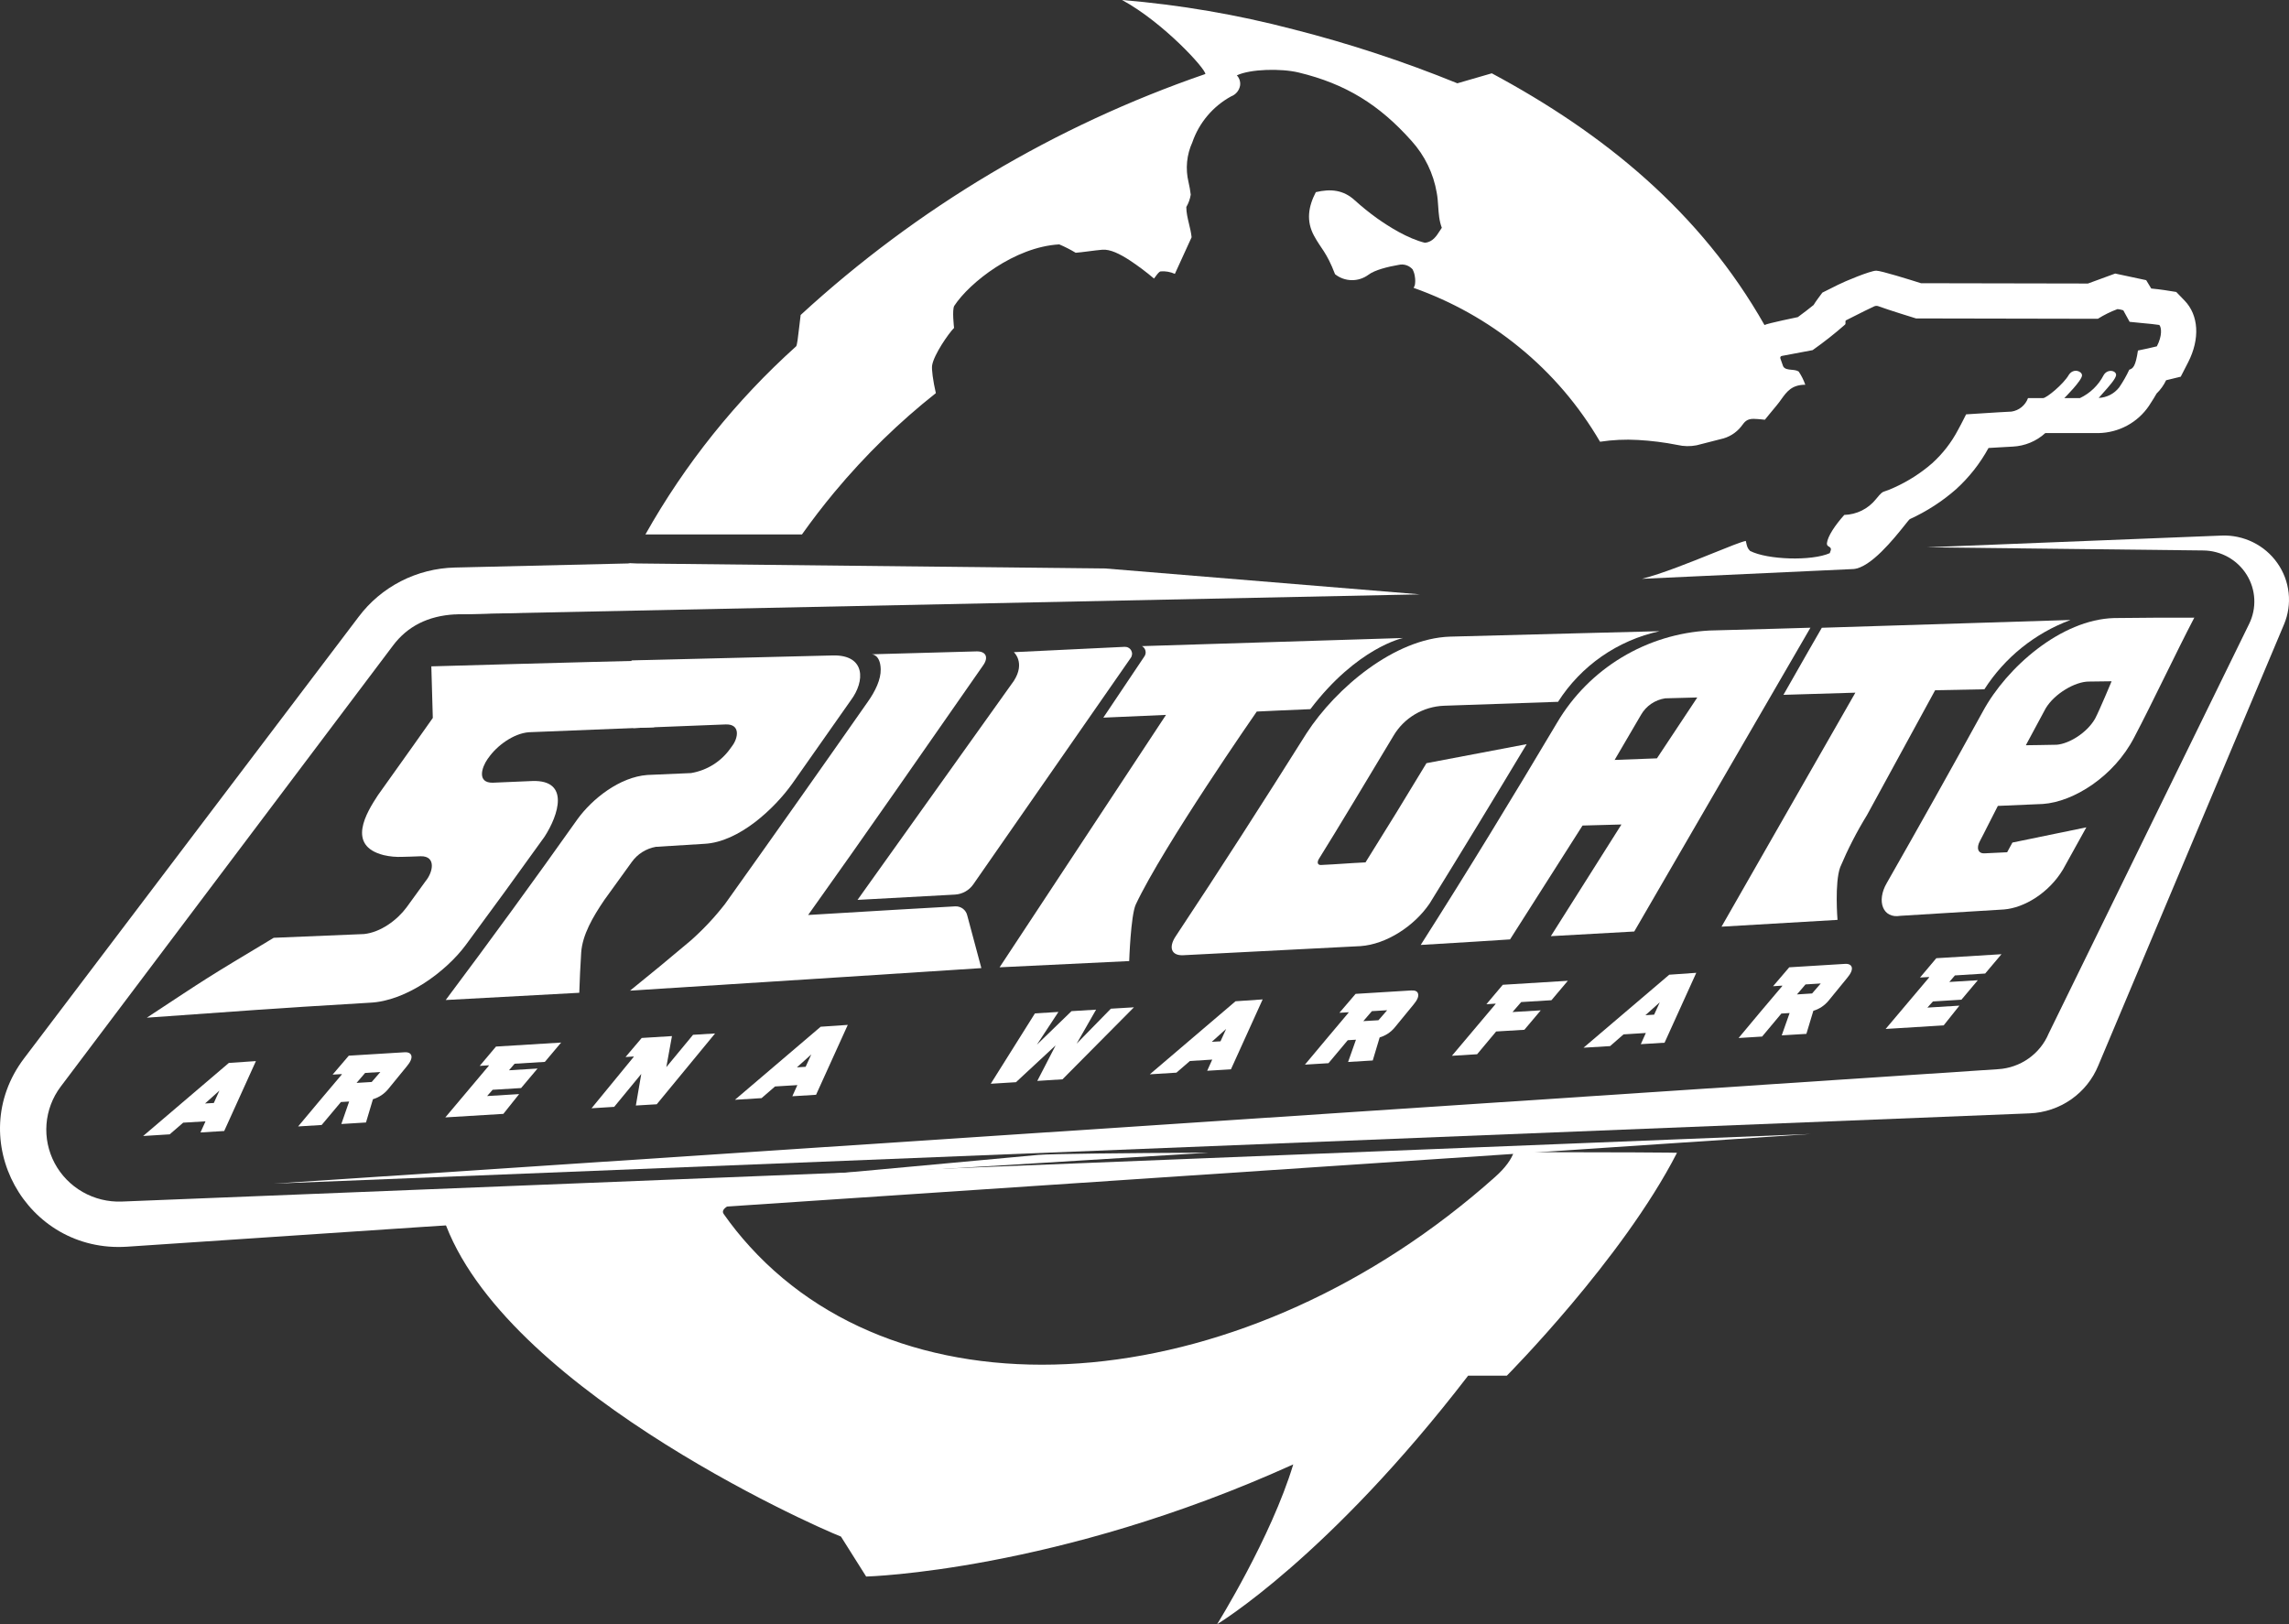
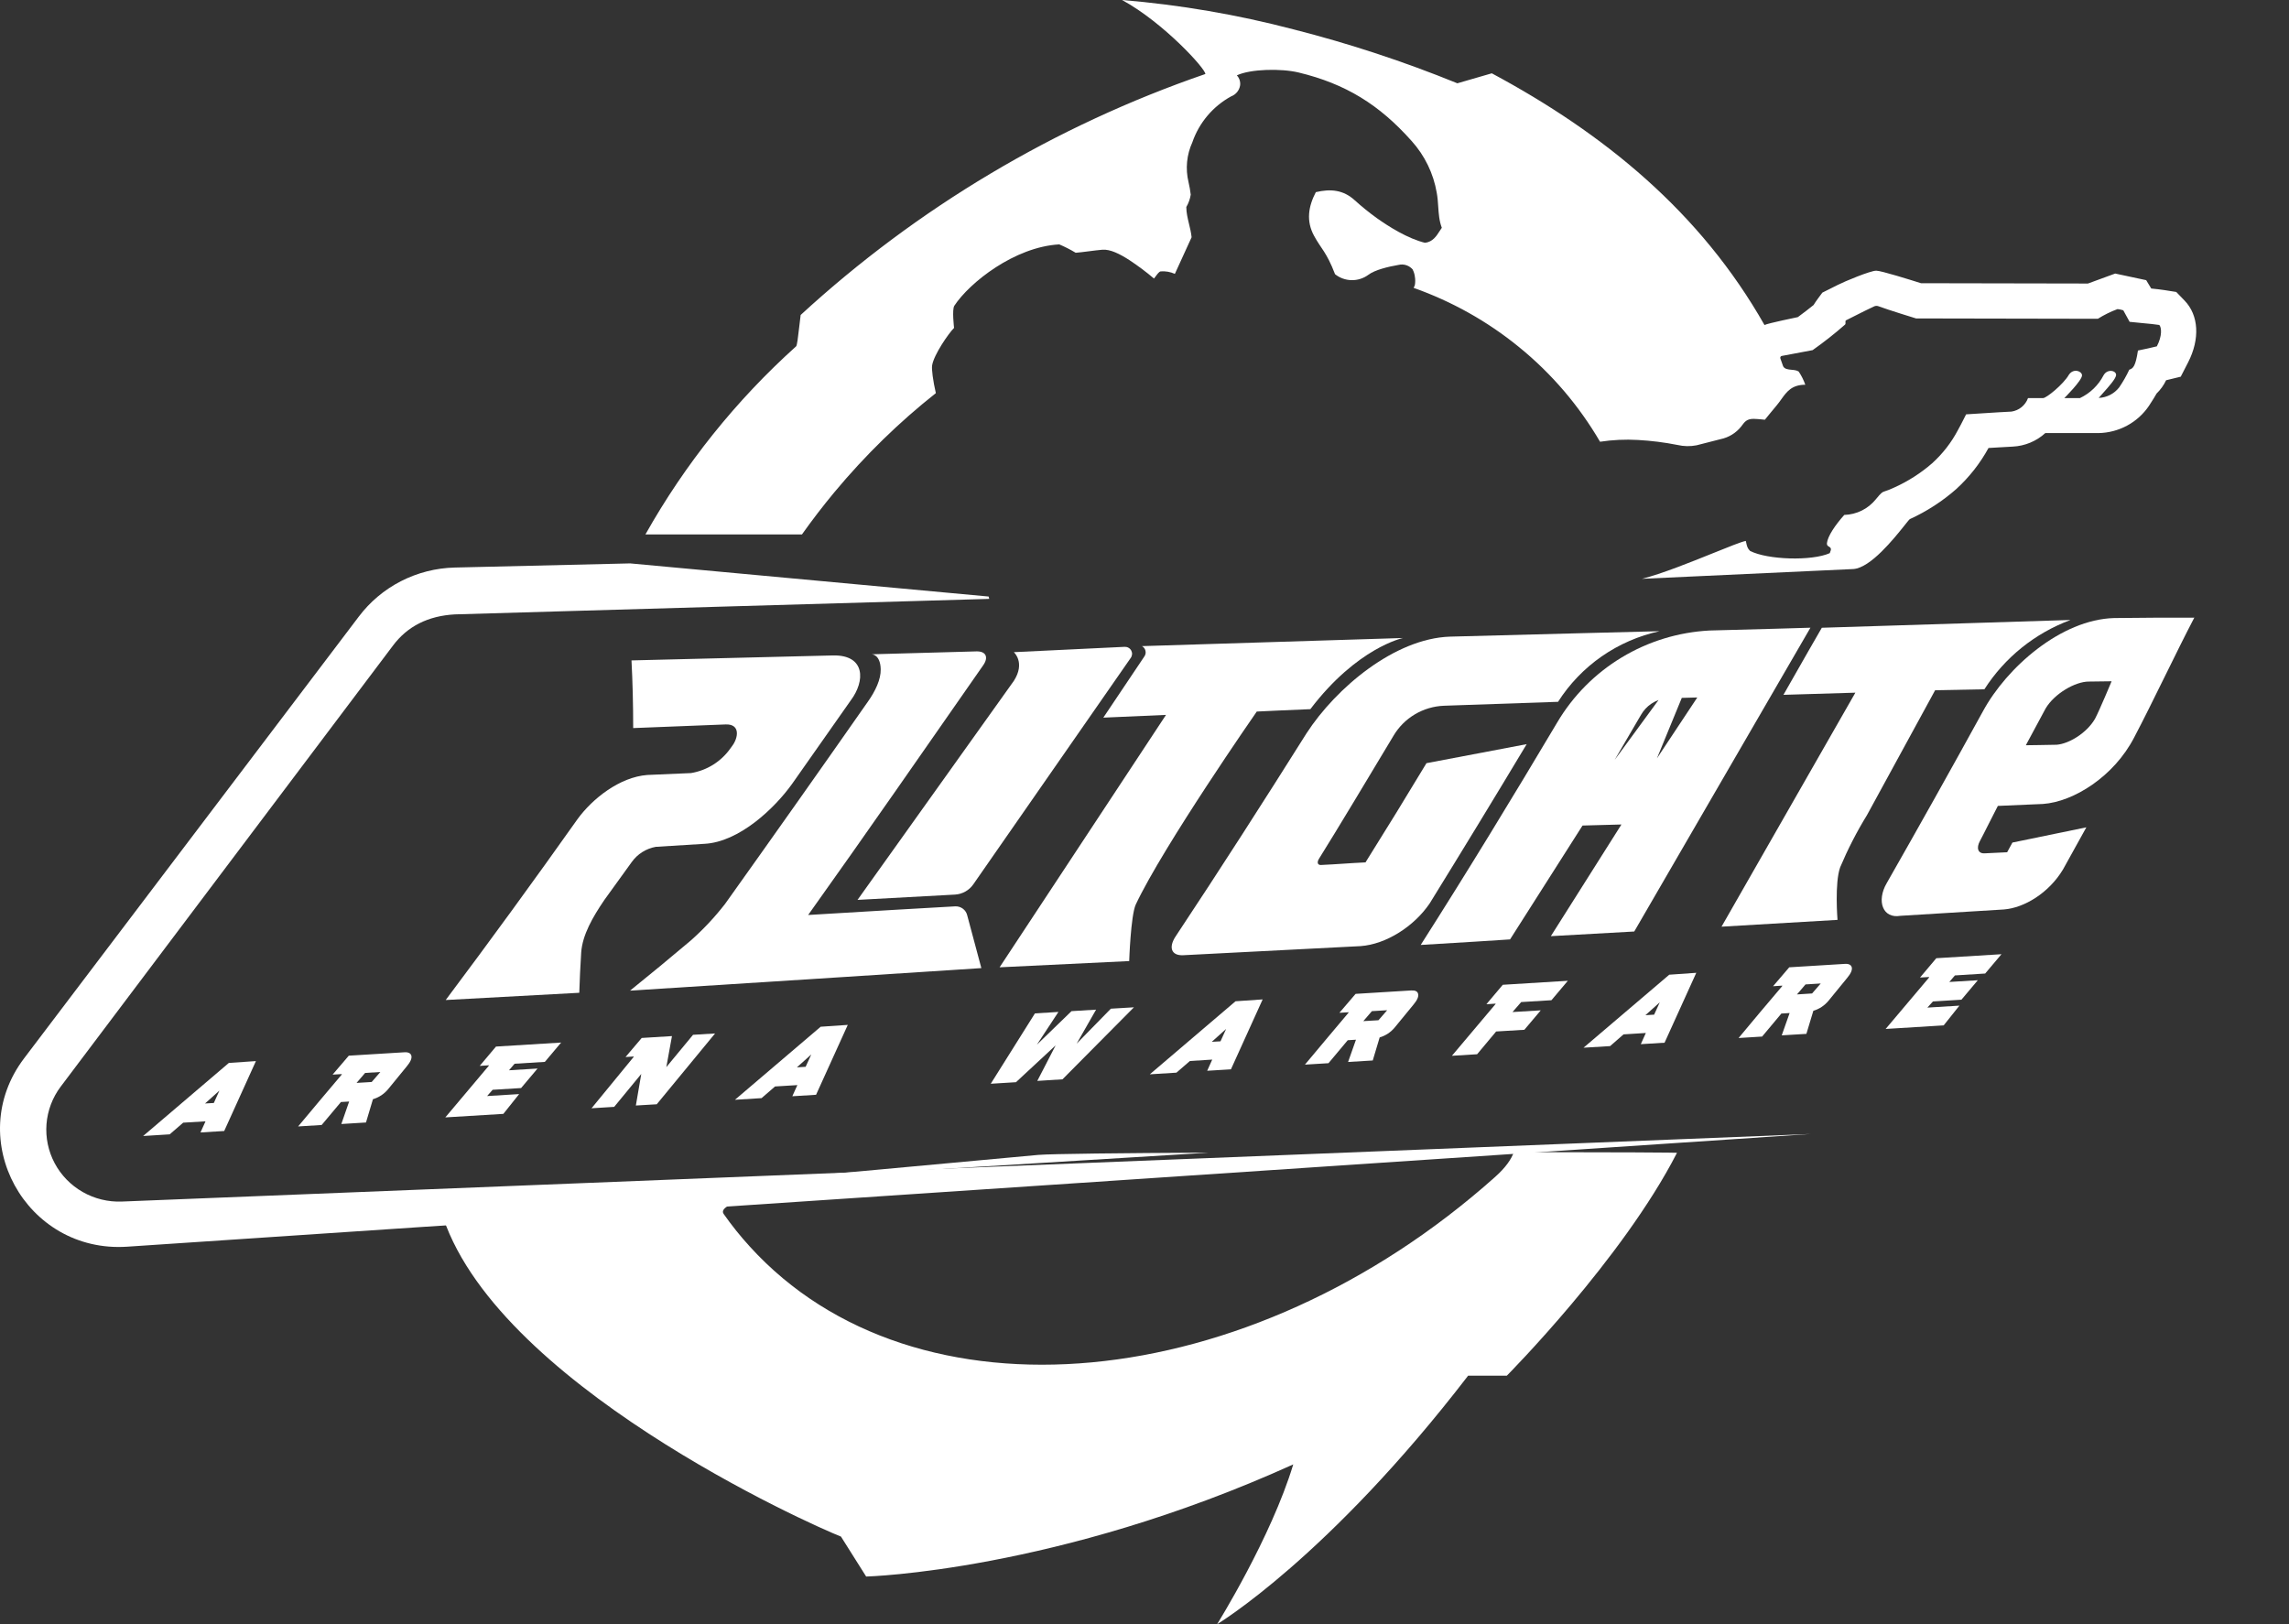
<svg xmlns="http://www.w3.org/2000/svg" width="124" height="88" viewBox="0 0 124 88" fill="none">
  <rect x="0" y="0" width="124" height="88" fill="#333333" stroke="none" />
  <path d="M82.008 62.423C81.88 62.786 81.588 63.241 80.988 63.773C67.636 75.688 49.565 77.376 40.622 67.544C40.111 66.985 39.636 66.392 39.202 65.773C38.385 64.612 50.248 63.386 50.248 63.386L65.488 62.452C60.74 62.475 57.01 62.514 56.248 62.574L23.877 65.555C26.584 74.887 43.973 82.638 45.557 83.254L46.922 85.419C46.922 85.419 57.239 85.151 70.058 79.343C68.859 83.314 65.934 88 65.934 88C65.934 88 71.954 84.396 79.532 74.535H81.629C81.629 74.535 87.89 68.231 90.843 62.466C91.154 62.444 87.276 62.427 82.008 62.423Z" fill="white" />
  <path d="M4.476 64.582C5.119 64.95 5.854 65.13 6.596 65.102L98.099 61.441L6.894 67.547C1.393 67.916 -2.005 61.714 1.305 57.342L19.423 33.426C20.029 32.617 20.814 31.955 21.717 31.491C22.62 31.028 23.618 30.774 24.635 30.75L34.127 30.526C34.127 30.525 34.128 30.524 34.128 30.523L34.13 30.525L53.557 32.321C53.568 32.364 53.578 32.406 53.589 32.448L24.64 33.288C23.19 33.369 22.067 33.932 21.278 34.992L3.285 58.879C2.842 59.469 2.577 60.172 2.519 60.905C2.462 61.638 2.615 62.373 2.961 63.023C3.308 63.674 3.833 64.215 4.476 64.582Z" fill="white" />
  <path d="M43.444 28.956C43.998 28.175 44.581 27.416 45.193 26.678C46.884 24.645 48.737 22.849 50.697 21.301C50.545 20.64 50.458 19.991 50.496 19.791C50.591 19.214 51.386 18.062 51.684 17.767C51.684 17.767 51.564 16.768 51.698 16.566C52.523 15.31 54.967 13.376 57.382 13.241C57.689 13.371 57.986 13.523 58.272 13.695C58.424 13.686 58.678 13.653 58.946 13.619C59.22 13.584 59.509 13.546 59.72 13.53C60.138 13.498 60.66 13.752 61.206 14.109C61.661 14.411 62.098 14.739 62.514 15.091C62.543 15.058 62.575 15.014 62.609 14.967C62.694 14.851 62.789 14.72 62.875 14.704C63.139 14.683 63.404 14.73 63.645 14.839C63.907 14.262 64.168 13.693 64.42 13.143L64.552 12.854C64.525 12.601 64.467 12.361 64.41 12.126C64.337 11.82 64.265 11.523 64.265 11.217C64.386 11.01 64.468 10.782 64.505 10.546C64.478 10.319 64.438 10.095 64.386 9.872C64.21 9.148 64.283 8.386 64.593 7.708C64.957 6.65 65.705 5.764 66.691 5.222C66.819 5.174 66.931 5.093 67.017 4.988C67.103 4.883 67.159 4.757 67.18 4.624C67.192 4.526 67.183 4.427 67.152 4.334C67.121 4.24 67.07 4.154 67.002 4.083C67.74 3.734 69.406 3.701 70.348 3.928C72.897 4.542 74.716 5.668 76.467 7.635C77.181 8.426 77.655 9.402 77.832 10.448C77.878 10.693 77.894 10.939 77.911 11.185C77.937 11.576 77.963 11.965 78.106 12.342C78.069 12.396 78.034 12.45 77.999 12.504C77.807 12.803 77.618 13.097 77.207 13.154C76.893 13.446 76.532 14.615 76.532 14.615C76.591 14.729 76.629 14.853 76.645 14.98C76.673 15.136 76.673 15.295 76.645 15.451C76.622 15.499 76.601 15.548 76.58 15.597C78.633 16.327 80.557 17.391 82.287 18.803C84.082 20.262 85.546 21.998 86.678 23.934C87.357 23.831 88.046 23.798 88.731 23.838C89.45 23.878 90.165 23.968 90.87 24.108C91.21 24.187 91.563 24.194 91.906 24.127L93.203 23.795C93.645 23.705 94.041 23.463 94.32 23.113C94.337 23.091 94.353 23.07 94.368 23.049C94.513 22.855 94.632 22.694 94.992 22.694C95.238 22.699 95.607 22.742 95.607 22.742C95.607 22.742 96.055 22.188 96.238 21.974C96.332 21.864 96.414 21.749 96.495 21.636C96.788 21.227 97.061 20.846 97.797 20.846C97.709 20.593 97.589 20.353 97.439 20.131C97.335 20.061 97.192 20.048 97.052 20.035C96.863 20.017 96.678 20 96.596 19.845C96.555 19.74 96.497 19.567 96.455 19.445L96.445 19.414C96.441 19.401 96.439 19.386 96.441 19.372C96.443 19.358 96.448 19.344 96.455 19.331C96.463 19.319 96.472 19.309 96.484 19.3C96.496 19.292 96.51 19.287 96.525 19.285L98.193 18.971C98.804 18.54 99.391 18.078 99.952 17.585C99.979 17.553 99.977 17.509 99.974 17.466C99.972 17.427 99.97 17.388 99.991 17.361C100.159 17.278 100.329 17.192 100.499 17.105C100.843 16.931 101.191 16.755 101.537 16.595C101.574 16.58 101.613 16.572 101.653 16.572C101.693 16.572 101.732 16.58 101.769 16.595C102.277 16.787 103.796 17.253 103.796 17.253L113.646 17.272C113.982 17.061 114.339 16.885 114.711 16.747C114.817 16.758 114.921 16.78 115.022 16.812C115.108 16.963 115.223 17.174 115.308 17.331L115.366 17.437C115.618 17.465 115.862 17.488 116.09 17.509C116.428 17.54 116.732 17.568 116.975 17.607C117.098 17.745 117.139 18.197 116.841 18.765C116.506 18.846 116.199 18.917 115.817 18.992C115.686 19.858 115.555 19.961 115.347 20.031C115.192 20.365 115.009 20.685 114.801 20.989C114.669 21.158 114.502 21.297 114.31 21.396C114.119 21.494 113.908 21.55 113.692 21.56C113.76 21.481 113.841 21.39 113.927 21.293C114.236 20.948 114.606 20.533 114.632 20.334C114.665 20.08 114.165 19.956 113.954 20.334C113.676 20.873 113.227 21.307 112.676 21.568H111.829C111.829 21.568 112.788 20.618 112.788 20.334C112.777 20.102 112.323 19.939 112.078 20.302C111.775 20.829 110.857 21.568 110.682 21.568H109.862C109.793 21.759 109.674 21.927 109.516 22.057C109.359 22.186 109.169 22.27 108.967 22.301C108.686 22.311 107.905 22.361 107.214 22.405C106.956 22.422 106.71 22.438 106.508 22.45C106.465 22.534 106.422 22.619 106.379 22.705C106.277 22.905 106.176 23.107 106.068 23.297C105.713 23.974 105.239 24.584 104.67 25.099C104.055 25.634 103.364 26.077 102.619 26.413C102.382 26.526 102.244 26.572 102.147 26.603C101.957 26.666 101.927 26.675 101.622 27.047C101.416 27.304 101.156 27.514 100.861 27.661C100.565 27.808 100.24 27.889 99.909 27.899C99.412 28.453 99.013 29.051 98.969 29.425C98.958 29.546 99.016 29.58 99.075 29.615C99.104 29.632 99.134 29.649 99.155 29.676C99.207 29.742 99.184 29.803 99.15 29.892C99.141 29.916 99.131 29.942 99.122 29.971C98.141 30.407 95.752 30.334 94.803 29.849C94.66 29.698 94.642 29.614 94.589 29.374L94.574 29.308C94.323 29.356 93.644 29.63 92.805 29.969C91.586 30.461 90.027 31.089 88.947 31.361L100.405 30.831C101.338 30.761 102.6 29.182 103.17 28.469C103.325 28.274 103.429 28.144 103.461 28.126C104.373 27.709 105.218 27.163 105.969 26.503C106.674 25.861 107.266 25.107 107.722 24.273C107.892 24.263 108.064 24.253 108.226 24.243C108.583 24.221 108.892 24.201 109.028 24.198C109.687 24.167 110.314 23.908 110.798 23.465H113.68C114.221 23.456 114.752 23.317 115.228 23.061C115.703 22.805 116.11 22.438 116.411 21.993C116.449 21.93 116.486 21.874 116.521 21.821L116.524 21.817L116.542 21.789C116.625 21.66 116.72 21.513 116.829 21.319C117.043 21.113 117.216 20.87 117.343 20.602L118.135 20.41L118.534 19.634C119.186 18.362 119.113 17.077 118.337 16.279L117.892 15.819L117.258 15.719C117.05 15.686 116.828 15.663 116.592 15.638L116.537 15.632L116.264 15.18L114.584 14.821L113.109 15.362L104.068 15.345L104.057 15.342C103.471 15.158 101.908 14.666 101.639 14.666C101.323 14.666 99.924 15.248 99.55 15.44L99.107 15.662L98.722 15.854C98.722 15.854 98.312 16.395 98.247 16.525C98.009 16.717 97.7 16.958 97.392 17.182C97.392 17.182 95.753 17.518 95.586 17.61C92.12 11.498 86.911 7.243 80.814 3.972L78.948 4.513C76.061 3.337 73.095 2.36 70.071 1.591C67.028 0.793 63.921 0.261 60.784 0C63.029 1.22 65.329 3.75 65.296 4.01C57.155 6.812 49.69 11.258 43.373 17.066C43.344 17.295 43.318 17.523 43.293 17.735C43.231 18.276 43.18 18.711 43.127 18.765C39.862 21.703 37.106 25.146 34.964 28.956H43.444Z" fill="white" />
  <path d="M77.222 13.162C77.246 13.328 77.207 13.497 77.112 13.636C76.921 13.963 76.735 14.293 76.547 14.623C76.456 14.508 76.333 14.421 76.194 14.373C76.055 14.325 75.904 14.318 75.76 14.353C75.198 14.45 74.474 14.623 74.121 14.894C73.859 15.085 73.54 15.186 73.215 15.179C72.889 15.172 72.575 15.059 72.322 14.856C71.863 13.657 71.565 13.476 71.191 12.786C70.745 11.975 70.877 11.187 71.281 10.411C72.084 10.219 72.778 10.289 73.39 10.852C73.774 11.199 74.178 11.525 74.599 11.828C75.206 12.256 76.244 12.927 77.222 13.162Z" fill="white" />
  <path d="M13.864 57.491L12.146 61.279L10.86 61.358L11.133 60.755L9.923 60.828L9.193 61.46L7.754 61.55L12.397 57.591L13.864 57.491ZM11.108 59.788L11.583 59.761L11.886 59.09L11.108 59.788Z" fill="white" />
  <path d="M22.285 57.201C22.32 57.347 22.235 57.539 22.031 57.783L21.023 59.016C20.81 59.273 20.525 59.462 20.203 59.557L19.826 60.818L18.491 60.9L18.914 59.682L18.469 59.709L17.425 60.953L16.15 61.032L17.305 59.652L18.499 58.237C18.515 58.218 18.521 58.205 18.518 58.197C18.515 58.189 18.504 58.197 18.482 58.197L18.018 58.224L18.895 57.198L21.9 57.014C22.115 56.998 22.249 57.063 22.285 57.201ZM19.78 58.132L19.316 58.673L20.135 58.624L20.605 58.083L19.78 58.132Z" fill="white" />
  <path d="M27.268 60.351L24.124 60.542L26.465 57.761C26.481 57.743 26.487 57.729 26.484 57.721C26.481 57.713 26.484 57.721 26.448 57.721L25.987 57.751L26.869 56.704L30.398 56.487L29.516 57.534L27.877 57.634L27.574 57.989L29.12 57.894L28.229 58.952L26.686 59.046L26.388 59.385L28.123 59.279L27.268 60.351Z" fill="white" />
  <path d="M35.577 59.831L34.446 59.898L34.739 58.188L33.272 59.971L32.045 60.047L34.318 57.276C34.318 57.276 34.337 57.252 34.334 57.244C34.332 57.236 34.321 57.244 34.301 57.244L33.886 57.271L34.763 56.238L36.402 56.137L36.096 57.818L37.544 56.067L38.737 55.994L35.577 59.831Z" fill="white" />
  <path d="M45.926 55.53L44.208 59.317L42.922 59.396L43.195 58.792L41.985 58.866L41.256 59.498L39.813 59.588L44.457 55.63L45.926 55.53ZM43.17 57.83L43.643 57.8L43.949 57.131L43.17 57.83Z" fill="white" />
  <path d="M57.558 58.478L56.192 58.565L57.187 56.639L55.037 58.635L53.671 58.719L56.064 54.907L57.337 54.828L56.17 56.603L58.047 54.785L59.377 54.704L58.325 56.546L60.178 54.652L61.428 54.577L57.558 58.478Z" fill="white" />
  <path d="M68.401 54.149L66.683 57.937L65.396 58.016L65.669 57.41L64.459 57.486L63.73 58.118L62.288 58.208L66.931 54.25L68.401 54.149ZM65.645 56.447L66.117 56.42L66.423 55.748L65.645 56.447Z" fill="white" />
  <path d="M76.823 53.852C76.859 53.998 76.774 54.19 76.569 54.434L75.558 55.667C75.347 55.925 75.061 56.114 74.739 56.209L74.365 57.458L73.029 57.539L73.455 56.333L73.01 56.36L71.967 57.605L70.691 57.683L71.846 56.303L73.037 54.888C73.054 54.869 73.062 54.856 73.059 54.847C73.056 54.839 73.045 54.847 73.023 54.847L72.559 54.874L73.436 53.849L76.427 53.665C76.654 53.649 76.787 53.703 76.823 53.852ZM74.319 54.785L73.854 55.326L74.673 55.278L75.146 54.736L74.319 54.785Z" fill="white" />
  <path d="M80.019 57.12L78.653 57.204L81 54.42C81.016 54.401 81.024 54.388 81.022 54.38C81.019 54.372 81.008 54.38 80.989 54.38L80.521 54.41L81.409 53.357L84.933 53.14L84.045 54.193L82.406 54.293L81.936 54.834L83.466 54.742L82.578 55.795L81.049 55.887L80.019 57.12Z" fill="white" />
  <path d="M91.891 52.708L90.173 56.495L88.886 56.574L89.159 55.968L87.95 56.044L87.223 56.679L85.783 56.766L90.427 52.811L91.891 52.708ZM89.135 55.005L89.608 54.975L89.913 54.307L89.135 55.005Z" fill="white" />
  <path d="M100.314 52.41C100.35 52.553 100.265 52.748 100.06 52.992L99.052 54.225C98.839 54.482 98.554 54.671 98.233 54.766L97.856 56.016L96.52 56.097L96.947 54.888L96.501 54.915L95.458 56.162L94.182 56.241L95.337 54.858L96.531 53.446C96.548 53.427 96.553 53.413 96.55 53.405C96.548 53.397 96.536 53.405 96.515 53.405L96.05 53.435L96.927 52.41L99.918 52.226C100.142 52.207 100.276 52.272 100.314 52.41ZM97.809 53.337L97.345 53.879L98.164 53.827L98.634 53.286L97.809 53.337Z" fill="white" />
  <path d="M105.293 55.556L102.149 55.75L104.49 52.977C104.49 52.956 104.512 52.942 104.509 52.937C104.506 52.931 104.496 52.937 104.474 52.937L104.012 52.964L104.894 51.917L108.424 51.7L107.541 52.747L105.902 52.85L105.599 53.204L107.142 53.11L106.255 54.165L104.711 54.26L104.411 54.593L106.145 54.487L105.293 55.556Z" fill="white" />
-   <path d="M35.437 39.402C33.155 39.494 30.895 39.584 28.657 39.673C27.802 39.735 26.896 40.43 26.472 41.047L26.42 41.115C26.079 41.599 25.841 42.421 26.694 42.408L28.851 42.316C30.873 42.256 30.264 44.15 29.502 45.33C28.098 47.292 26.672 49.252 25.224 51.211C24.164 52.635 22.014 54.242 20.034 54.328C13.918 54.694 14.063 54.712 7.953 55.14C11.416 52.862 10.957 53.135 14.828 50.811L19.717 50.608C20.627 50.516 21.523 49.84 22.023 49.164C22.367 48.693 22.711 48.222 23.052 47.746C23.47 47.242 23.631 46.377 22.793 46.393C22.285 46.415 22.148 46.415 21.804 46.425C21.461 46.441 21.117 46.41 20.782 46.331C18.756 45.817 19.851 44.031 20.474 43.084C21.542 41.599 23.446 38.899 23.446 38.899L23.366 36.104C23.366 36.104 31.244 35.877 36.251 35.761C36.013 36.883 35.74 38.112 35.437 39.402Z" fill="white" />
  <path d="M38.153 45.72L35.528 45.882C35 45.977 34.531 46.273 34.222 46.707L32.739 48.761C32.105 49.694 31.553 50.654 31.485 51.604C31.439 52.353 31.401 53.087 31.381 53.79L24.145 54.182C26.569 50.947 28.95 47.678 31.288 44.378C32.089 43.276 33.567 42.102 35.066 41.989L37.434 41.886C37.858 41.815 38.263 41.663 38.627 41.437C38.991 41.21 39.306 40.915 39.554 40.568L39.65 40.436C40.01 39.968 40.111 39.218 39.306 39.251L34.301 39.448C34.301 38.16 34.27 36.938 34.209 35.782C37.85 35.694 41.492 35.604 45.135 35.512C46.891 35.482 46.874 36.902 46.088 37.947C45.085 39.367 44.017 40.893 42.922 42.454C41.963 43.801 40.035 45.627 38.153 45.72Z" fill="white" />
  <path d="M52.397 49.596L53.162 52.453C53.162 52.453 40.05 53.306 34.131 53.674C35.202 52.813 36.295 51.907 37.409 50.968C38.093 50.363 38.718 49.697 39.277 48.977C41.874 45.334 44.455 41.679 47.019 38.012C47.42 37.444 47.723 36.811 47.71 36.261C47.69 35.45 47.224 35.45 47.224 35.45L52.897 35.293C53.405 35.279 53.571 35.607 53.26 36.048C50.108 40.566 46.977 45.095 43.779 49.575C47.057 49.375 50.479 49.177 51.752 49.107C51.901 49.102 52.046 49.147 52.164 49.236C52.282 49.326 52.364 49.453 52.397 49.596Z" fill="white" />
  <path d="M78.541 34.494C81.991 34.399 89.902 34.199 89.902 34.199C88.775 34.445 87.709 34.91 86.765 35.566C85.822 36.223 85.019 37.059 84.403 38.025L78.222 38.238C77.665 38.26 77.124 38.42 76.646 38.704C76.169 38.988 75.771 39.386 75.49 39.862C74.321 41.815 72.363 45.075 71.453 46.528C71.33 46.723 71.377 46.874 71.559 46.866C72.546 46.82 72.985 46.772 73.972 46.725C75.095 44.934 76.196 43.142 77.274 41.35L82.704 40.319C80.972 43.205 79.22 46.081 77.449 48.947C76.61 50.188 75.091 51.165 73.701 51.262C70.5 51.43 67.298 51.594 64.097 51.755C63.458 51.787 63.278 51.333 63.704 50.708C66.11 47.08 68.457 43.419 70.775 39.734C72.379 37.259 75.558 34.597 78.541 34.494Z" fill="white" />
  <path d="M104.83 37.398L101.14 44.161C100.585 45.064 100.1 46.008 99.689 46.983C99.378 47.828 99.542 49.84 99.542 49.84L93.259 50.208L100.509 37.53L96.613 37.647C97.468 36.132 98.692 34.013 98.692 34.013L112.164 33.591C110.238 34.307 108.6 35.625 107.499 37.346L104.83 37.398Z" fill="white" />
  <path d="M68.082 38.553C68.082 38.553 63.025 45.825 61.526 49.009C61.253 49.612 61.171 52.072 61.171 52.072L54.15 52.41L63.165 38.734L59.769 38.883L62.004 35.55C62.032 35.505 62.05 35.456 62.059 35.404C62.066 35.352 62.064 35.299 62.05 35.249C62.037 35.198 62.014 35.151 61.981 35.109C61.949 35.068 61.908 35.034 61.862 35.008L76.003 34.568C76.003 34.568 73.52 35.084 70.985 38.423C70.103 38.455 68.082 38.553 68.082 38.553Z" fill="white" />
  <path d="M61.254 35.647L52.731 47.907C52.62 48.071 52.471 48.207 52.298 48.304C52.125 48.402 51.931 48.459 51.732 48.47L46.454 48.757L54.922 36.891C55.561 35.898 54.922 35.335 54.922 35.335L60.932 35.046C61.003 35.044 61.074 35.061 61.135 35.097C61.197 35.132 61.248 35.184 61.282 35.247C61.315 35.309 61.331 35.38 61.326 35.45C61.32 35.521 61.296 35.589 61.254 35.647Z" fill="white" />
-   <path d="M92.606 34.162C90.924 34.251 89.289 34.752 87.85 35.621C86.411 36.49 85.212 37.699 84.36 39.14C81.948 43.198 79.498 47.218 76.963 51.198C78.504 51.114 81.803 50.898 81.803 50.898L85.729 44.729L87.837 44.672L84.013 50.722L88.531 50.47L98.075 34.01C98.075 34.01 94.786 34.11 92.606 34.162ZM89.76 41.088L87.468 41.174C87.884 40.46 88.496 39.421 88.9 38.726C89.036 38.489 89.224 38.286 89.451 38.132C89.678 37.978 89.936 37.877 90.209 37.836C90.796 37.817 91.946 37.79 91.946 37.79L89.76 41.088Z" fill="white" />
+   <path d="M92.606 34.162C90.924 34.251 89.289 34.752 87.85 35.621C86.411 36.49 85.212 37.699 84.36 39.14C81.948 43.198 79.498 47.218 76.963 51.198C78.504 51.114 81.803 50.898 81.803 50.898L85.729 44.729L87.837 44.672L84.013 50.722L88.531 50.47L98.075 34.01C98.075 34.01 94.786 34.11 92.606 34.162ZL87.468 41.174C87.884 40.46 88.496 39.421 88.9 38.726C89.036 38.489 89.224 38.286 89.451 38.132C89.678 37.978 89.936 37.877 90.209 37.836C90.796 37.817 91.946 37.79 91.946 37.79L89.76 41.088Z" fill="white" />
  <path d="M115.611 39.959C116.617 38.049 117.892 35.332 118.87 33.465C117.31 33.465 116.139 33.465 114.524 33.487C111.653 33.568 108.712 36.155 107.422 38.535C105.707 41.656 103.968 44.762 102.205 47.853C101.642 48.825 101.995 49.785 102.948 49.62L108.558 49.276C109.651 49.19 110.987 48.389 111.755 47.112C112.35 46.046 113.022 44.826 113.022 44.826L109.017 45.651L108.731 46.176L107.504 46.235C107.155 46.252 107.045 45.951 107.261 45.559C107.425 45.261 108.061 43.974 108.228 43.665L110.667 43.56C112.333 43.446 114.519 42.069 115.611 39.959ZM109.744 40.378L110.818 38.381C111.304 37.57 112.424 36.931 113.148 36.928C113.459 36.928 114.39 36.912 114.39 36.912C114.39 36.912 113.738 38.479 113.492 38.944C113.046 39.715 112.085 40.297 111.418 40.351C111.047 40.362 109.744 40.378 109.744 40.378Z" fill="white" />
-   <path d="M34.13 30.525L24.637 33.285L76.921 32.203L59.89 30.802L34.13 30.525Z" fill="white" />
-   <path d="M121.843 33.799C122.048 33.38 122.143 32.916 122.119 32.45C122.095 31.985 121.953 31.533 121.705 31.137C121.458 30.741 121.114 30.412 120.704 30.183C120.295 29.954 119.833 29.83 119.363 29.825L104.378 29.654L120.349 29.018C120.938 28.995 121.524 29.12 122.052 29.38C122.58 29.64 123.034 30.028 123.37 30.508C123.708 30.987 123.917 31.543 123.98 32.124C124.043 32.705 123.957 33.292 123.73 33.831L113.67 57.729C113.368 58.47 112.856 59.108 112.197 59.568C111.538 60.029 110.759 60.29 109.953 60.323L14.817 64.132L108.251 57.929C108.843 57.892 109.413 57.691 109.896 57.348C110.379 57.007 110.755 56.538 110.982 55.995L121.843 33.799Z" fill="white" />
</svg>